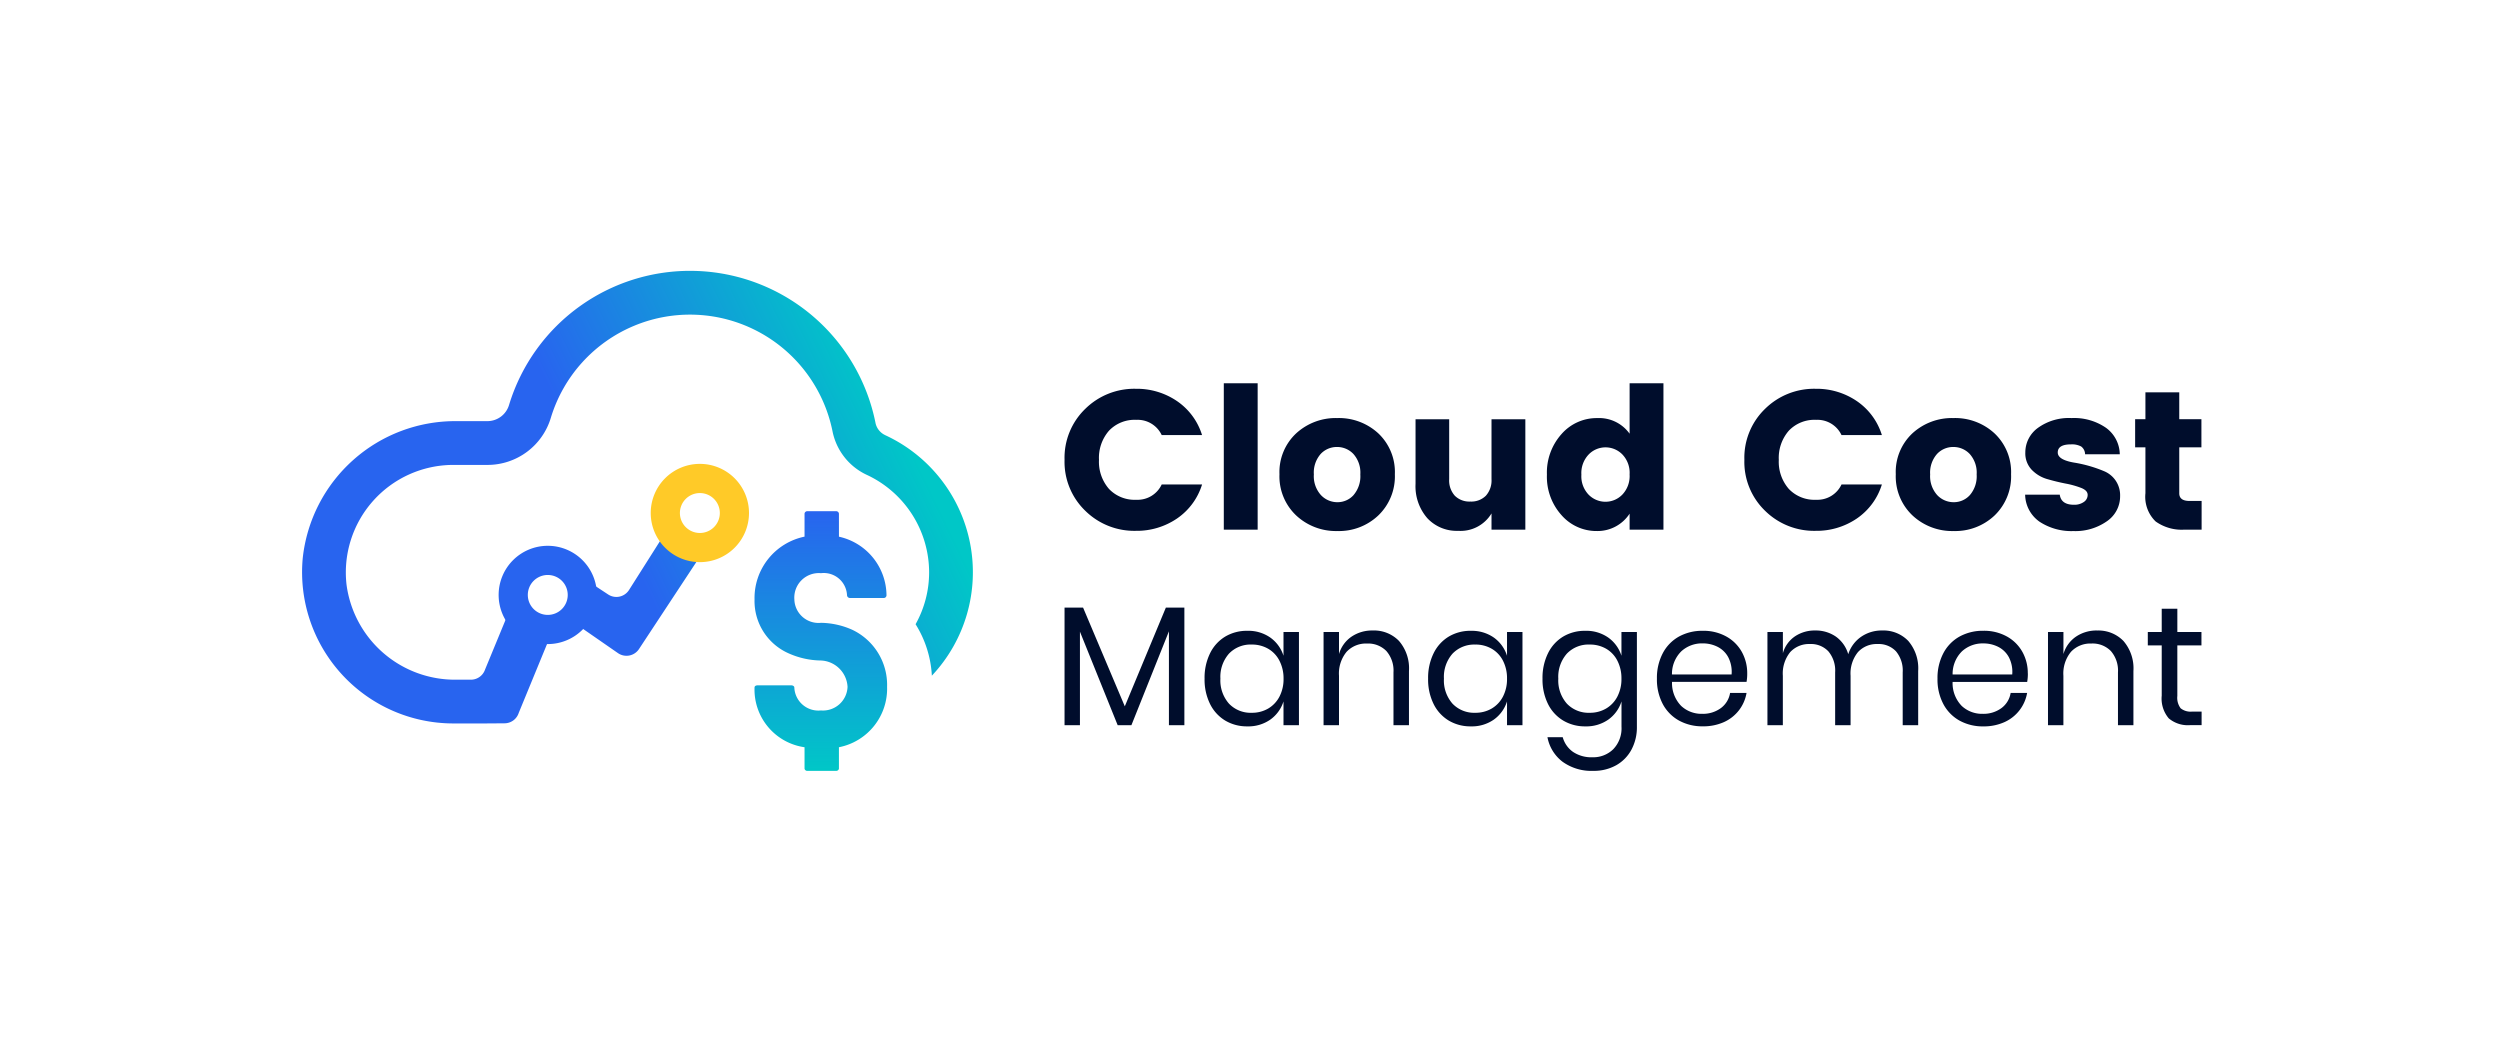
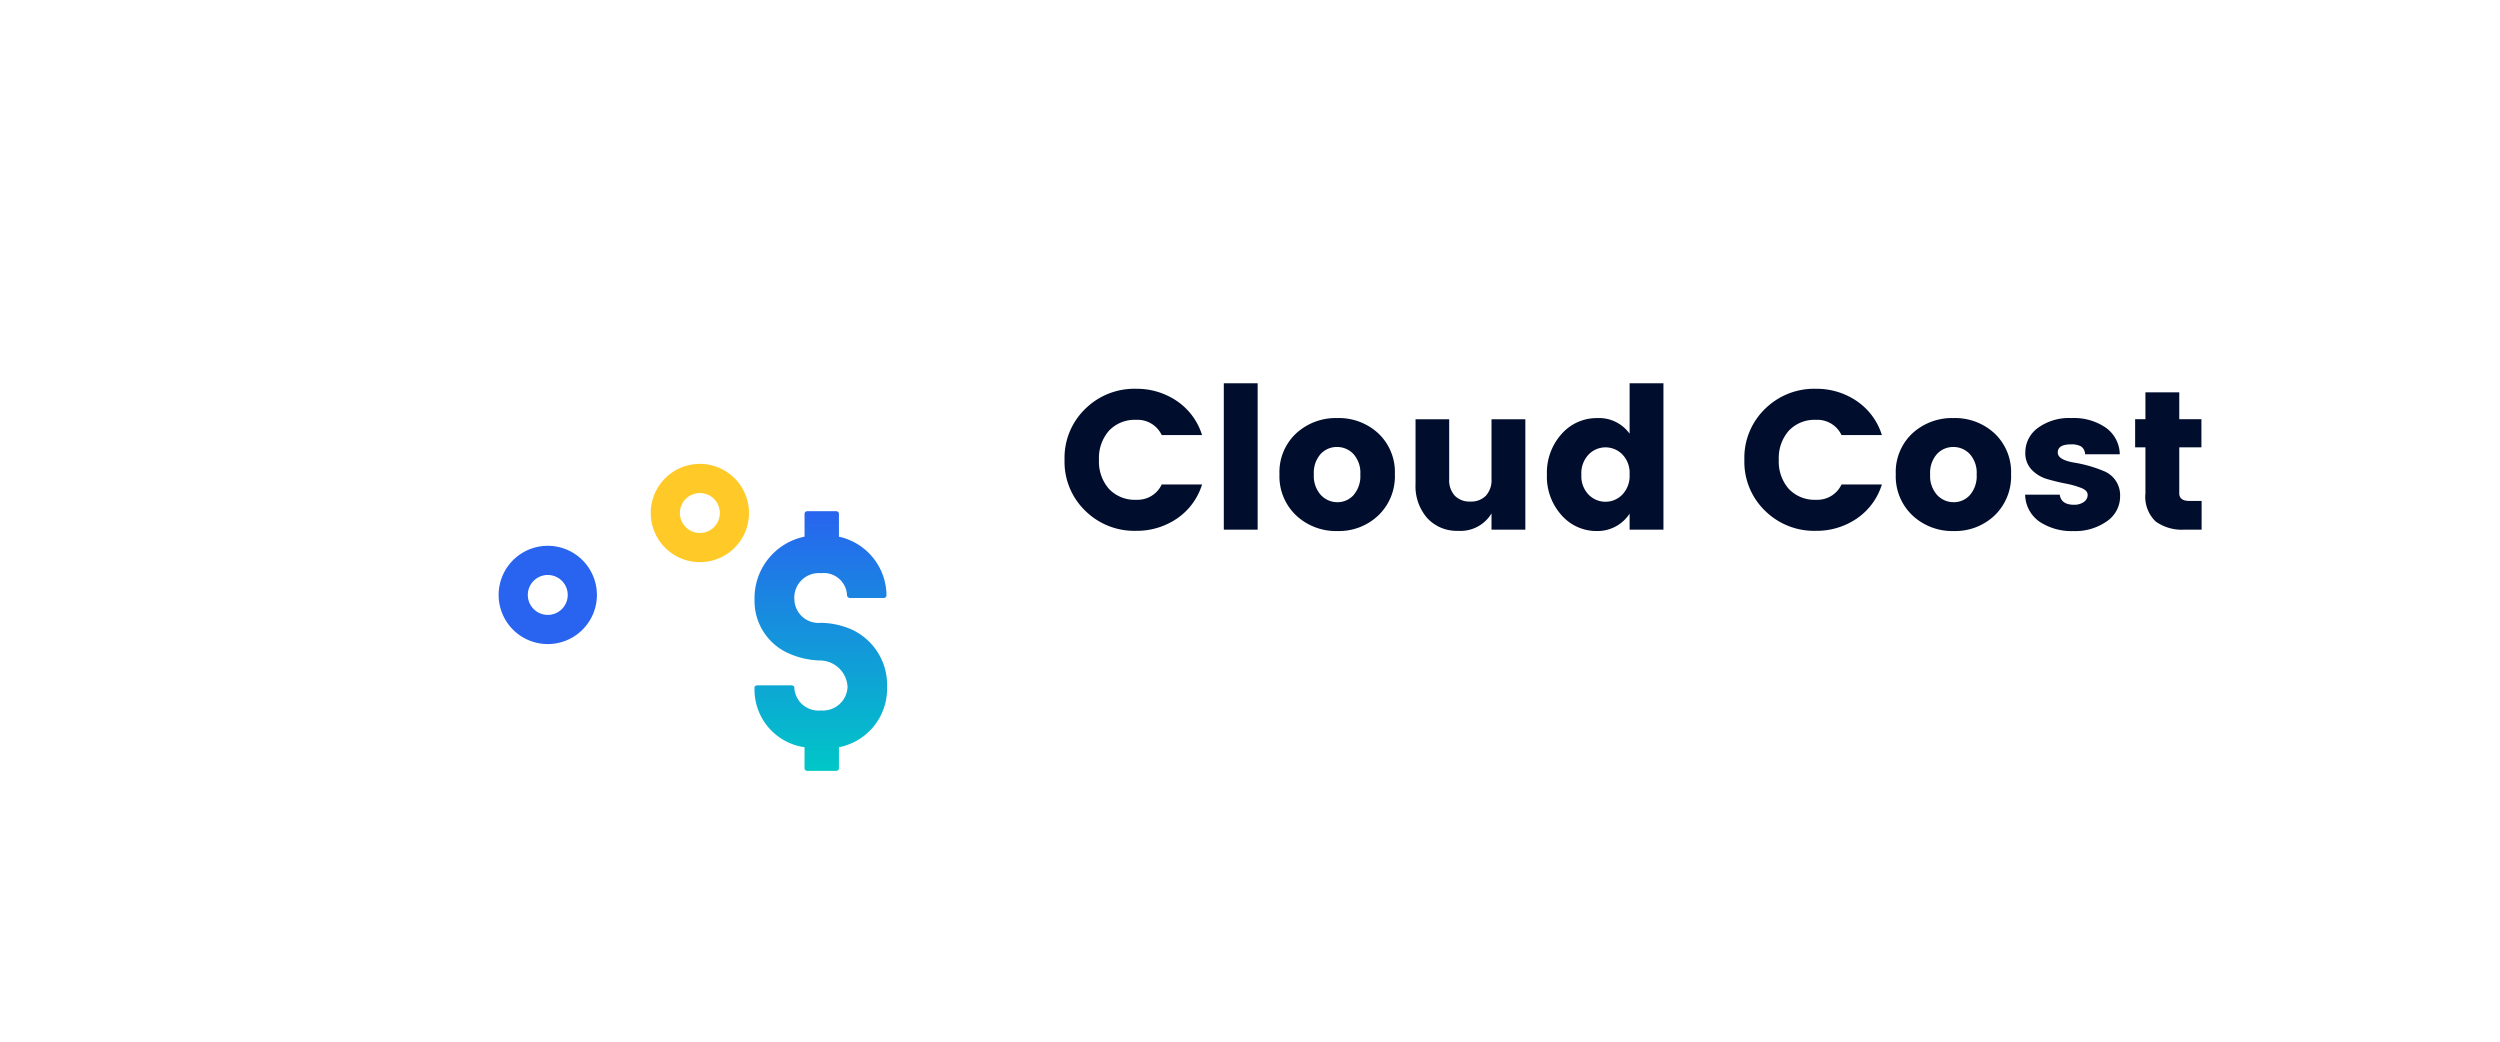
<svg xmlns="http://www.w3.org/2000/svg" xmlns:xlink="http://www.w3.org/1999/xlink" width="240" height="100" viewBox="0 0 240 100">
  <defs>
    <linearGradient id="linear-gradient" x1="0.5" x2="0.5" y2="1" gradientUnits="objectBoundingBox">
      <stop offset="0" stop-color="#2864ef" />
      <stop offset="1" stop-color="#00c7c7" />
    </linearGradient>
    <linearGradient id="linear-gradient-2" x1="0.55" y1="0.816" x2="1" y2="0.669" xlink:href="#linear-gradient" />
  </defs>
  <g id="Group_5048" data-name="Group 5048" transform="translate(11080 17122)">
    <rect id="Rectangle_2168" data-name="Rectangle 2168" width="240" height="100" transform="translate(-11080 -17122)" fill="#fff" />
    <g id="CCM-Logo" transform="translate(-11135.999 -17247)">
      <path id="Path_1975" data-name="Path 1975" d="M2.6-1.078A6.527,6.527,0,0,1,.612-5.969,6.527,6.527,0,0,1,2.6-10.86,6.7,6.7,0,0,1,7.45-12.788,6.85,6.85,0,0,1,11.4-11.611a6.139,6.139,0,0,1,2.412,3.267H9.938A2.551,2.551,0,0,0,7.507-9.806,3.394,3.394,0,0,0,4.876-8.761a3.967,3.967,0,0,0-.959,2.792,3.967,3.967,0,0,0,.959,2.792A3.394,3.394,0,0,0,7.507-2.133,2.551,2.551,0,0,0,9.938-3.6h3.875A6.139,6.139,0,0,1,11.4-.328,6.85,6.85,0,0,1,7.45.849,6.7,6.7,0,0,1,2.6-1.078ZM15.9.735V-13.32H19.15V.735Zm12.46-3.324a2.77,2.77,0,0,0,.646-1.975,2.686,2.686,0,0,0-.665-1.966A2.139,2.139,0,0,0,26.767-7.2,2.109,2.109,0,0,0,25.2-6.53a2.71,2.71,0,0,0-.655,1.966,2.7,2.7,0,0,0,.674,1.975A2.156,2.156,0,0,0,26.8-1.9,2.065,2.065,0,0,0,28.362-2.588ZM22.844-.632a5.155,5.155,0,0,1-1.6-3.951,5.08,5.08,0,0,1,1.6-3.922,5.607,5.607,0,0,1,3.951-1.472,5.573,5.573,0,0,1,3.941,1.472,5.1,5.1,0,0,1,1.586,3.922A5.2,5.2,0,0,1,30.736-.632,5.48,5.48,0,0,1,26.8.868,5.58,5.58,0,0,1,22.844-.632ZM41.6-9.863h3.248V.735H41.6V-.822A3.468,3.468,0,0,1,38.391.849,3.846,3.846,0,0,1,35.437-.366a4.662,4.662,0,0,1-1.13-3.3V-9.863h3.229v5.755a2.19,2.19,0,0,0,.541,1.586,1.976,1.976,0,0,0,1.491.56,1.976,1.976,0,0,0,1.491-.56A2.19,2.19,0,0,0,41.6-4.108ZM54.156-2.626a2.579,2.579,0,0,0,.7-1.937,2.547,2.547,0,0,0-.7-1.928,2.265,2.265,0,0,0-1.614-.674,2.249,2.249,0,0,0-1.614.684,2.579,2.579,0,0,0-.7,1.937,2.547,2.547,0,0,0,.7,1.928,2.265,2.265,0,0,0,1.614.674A2.249,2.249,0,0,0,54.156-2.626ZM48.325-.651a5.508,5.508,0,0,1-1.406-3.894,5.543,5.543,0,0,1,1.406-3.9,4.482,4.482,0,0,1,3.428-1.529,3.6,3.6,0,0,1,3.105,1.5V-13.32h3.248V.735H54.858V-.8A3.672,3.672,0,0,1,51.705.868,4.443,4.443,0,0,1,48.325-.651ZM67.86-1.078a6.527,6.527,0,0,1-1.985-4.891A6.527,6.527,0,0,1,67.86-10.86a6.7,6.7,0,0,1,4.853-1.928,6.85,6.85,0,0,1,3.951,1.178,6.138,6.138,0,0,1,2.412,3.267H75.2A2.551,2.551,0,0,0,72.77-9.806a3.394,3.394,0,0,0-2.631,1.045,3.967,3.967,0,0,0-.959,2.792,3.967,3.967,0,0,0,.959,2.792A3.394,3.394,0,0,0,72.77-2.133,2.551,2.551,0,0,0,75.2-3.6h3.875A6.138,6.138,0,0,1,76.663-.328,6.85,6.85,0,0,1,72.713.849,6.7,6.7,0,0,1,67.86-1.078Zm19.668-1.51a2.77,2.77,0,0,0,.646-1.975,2.686,2.686,0,0,0-.665-1.966A2.139,2.139,0,0,0,85.932-7.2a2.109,2.109,0,0,0-1.567.674,2.71,2.71,0,0,0-.655,1.966,2.7,2.7,0,0,0,.674,1.975A2.156,2.156,0,0,0,85.97-1.9,2.065,2.065,0,0,0,87.528-2.588ZM82.01-.632a5.155,5.155,0,0,1-1.6-3.951A5.08,5.08,0,0,1,82-8.505a5.607,5.607,0,0,1,3.951-1.472,5.573,5.573,0,0,1,3.941,1.472,5.1,5.1,0,0,1,1.586,3.922A5.2,5.2,0,0,1,89.9-.632,5.48,5.48,0,0,1,85.97.868,5.58,5.58,0,0,1,82.01-.632Zm10.836-6.04a2.9,2.9,0,0,1,1.2-2.355,5.069,5.069,0,0,1,3.238-.95,5.394,5.394,0,0,1,3.3.931,3.2,3.2,0,0,1,1.33,2.545H98.582a.932.932,0,0,0-.38-.75,1.875,1.875,0,0,0-.969-.2q-1.273,0-1.273.779,0,.7,1.557.969a12.661,12.661,0,0,1,2.868.817A2.5,2.5,0,0,1,101.5-4a2.508,2.508,0,0,1,.446,1.51,2.886,2.886,0,0,1-1.273,2.422,5.257,5.257,0,0,1-3.21.94,5.591,5.591,0,0,1-3.229-.883,3.237,3.237,0,0,1-1.406-2.612h3.324q.133.969,1.368.969a1.572,1.572,0,0,0,.94-.266.809.809,0,0,0,.37-.684q0-.418-.617-.665a8.4,8.4,0,0,0-1.491-.418q-.874-.171-1.757-.427a3.354,3.354,0,0,1-1.5-.893A2.286,2.286,0,0,1,92.846-6.672Zm15.765,4.653h1.159V.735h-1.652a4.3,4.3,0,0,1-2.764-.788,3.293,3.293,0,0,1-.978-2.707V-7.166h-.988v-2.7h.988v-2.583h3.248v2.583h2.127v2.7h-2.127v4.407Q107.623-2.019,108.611-2.019Z" transform="translate(157.584 175.111)" fill="#000d2c" />
-       <path id="Path_1976" data-name="Path 1976" d="M12.526-9.7V1.59H11.043V-7.421L7.442,1.59H6.122L2.5-7.388V1.59H1.022V-9.7H2.8L6.807-.219,10.75-9.7ZM18.571-7.47a3.676,3.676,0,0,1,2.208.652,3.4,3.4,0,0,1,1.263,1.744V-7.356h1.483V1.59H22.042V-.691a3.4,3.4,0,0,1-1.263,1.744,3.676,3.676,0,0,1-2.208.652,4.055,4.055,0,0,1-2.118-.554A3.832,3.832,0,0,1,14.995-.438a5.281,5.281,0,0,1-.53-2.436,5.332,5.332,0,0,1,.53-2.444,3.821,3.821,0,0,1,1.458-1.6A4.055,4.055,0,0,1,18.571-7.47ZM19-6.15a2.872,2.872,0,0,0-2.192.872,3.361,3.361,0,0,0-.823,2.4,3.361,3.361,0,0,0,.823,2.4A2.872,2.872,0,0,0,19,.4a3.043,3.043,0,0,0,1.572-.407,2.836,2.836,0,0,0,1.084-1.149,3.631,3.631,0,0,0,.391-1.719A3.68,3.68,0,0,0,21.651-4.6a2.77,2.77,0,0,0-1.084-1.149A3.091,3.091,0,0,0,19-6.15ZM30.6-7.5a3.34,3.34,0,0,1,2.526,1,4.016,4.016,0,0,1,.961,2.892v5.2H32.6V-3.477a2.858,2.858,0,0,0-.684-2.053,2.447,2.447,0,0,0-1.858-.717,2.54,2.54,0,0,0-1.955.79,3.274,3.274,0,0,0-.733,2.306V1.59H25.888V-7.356H27.37v2.118a3.047,3.047,0,0,1,1.214-1.678A3.519,3.519,0,0,1,30.6-7.5Zm9.435.033a3.676,3.676,0,0,1,2.208.652A3.4,3.4,0,0,1,43.5-5.074V-7.356h1.483V1.59H43.5V-.691a3.4,3.4,0,0,1-1.263,1.744,3.676,3.676,0,0,1-2.208.652,4.055,4.055,0,0,1-2.118-.554A3.832,3.832,0,0,1,36.455-.438a5.281,5.281,0,0,1-.53-2.436,5.332,5.332,0,0,1,.53-2.444,3.821,3.821,0,0,1,1.458-1.6A4.055,4.055,0,0,1,40.031-7.47Zm.424,1.32a2.872,2.872,0,0,0-2.192.872,3.361,3.361,0,0,0-.823,2.4,3.361,3.361,0,0,0,.823,2.4A2.872,2.872,0,0,0,40.455.4a3.043,3.043,0,0,0,1.572-.407,2.836,2.836,0,0,0,1.084-1.149A3.631,3.631,0,0,0,43.5-2.875,3.68,3.68,0,0,0,43.111-4.6a2.77,2.77,0,0,0-1.084-1.149A3.091,3.091,0,0,0,40.455-6.15ZM51.014-7.47a3.676,3.676,0,0,1,2.208.652,3.4,3.4,0,0,1,1.263,1.744V-7.356h1.483V1.737a4.54,4.54,0,0,1-.521,2.2,3.745,3.745,0,0,1-1.467,1.5,4.372,4.372,0,0,1-2.2.538A4.723,4.723,0,0,1,48.831,5.1a3.847,3.847,0,0,1-1.45-2.355h1.467a2.54,2.54,0,0,0,.986,1.409A3.156,3.156,0,0,0,51.7,4.67a2.736,2.736,0,0,0,2-.774,2.884,2.884,0,0,0,.79-2.159V-.691a3.4,3.4,0,0,1-1.263,1.744,3.676,3.676,0,0,1-2.208.652A4.055,4.055,0,0,1,48.9,1.15,3.832,3.832,0,0,1,47.437-.438a5.281,5.281,0,0,1-.53-2.436,5.332,5.332,0,0,1,.53-2.444,3.821,3.821,0,0,1,1.458-1.6A4.055,4.055,0,0,1,51.014-7.47Zm.424,1.32a2.872,2.872,0,0,0-2.192.872,3.361,3.361,0,0,0-.823,2.4,3.361,3.361,0,0,0,.823,2.4A2.872,2.872,0,0,0,51.438.4,3.043,3.043,0,0,0,53.01-.007a2.836,2.836,0,0,0,1.084-1.149,3.632,3.632,0,0,0,.391-1.719A3.68,3.68,0,0,0,54.094-4.6,2.77,2.77,0,0,0,53.01-5.751,3.091,3.091,0,0,0,51.438-6.15ZM66.559-3.38a4.416,4.416,0,0,1-.065.815H59.341a3.135,3.135,0,0,0,.872,2.3A2.845,2.845,0,0,0,62.225.5a2.908,2.908,0,0,0,1.8-.546,2.257,2.257,0,0,0,.888-1.458h1.581A3.757,3.757,0,0,1,65.769.156,3.763,3.763,0,0,1,64.311,1.3,4.83,4.83,0,0,1,62.29,1.7a4.606,4.606,0,0,1-2.281-.554A3.915,3.915,0,0,1,58.453-.438a5.028,5.028,0,0,1-.562-2.436,5.075,5.075,0,0,1,.562-2.444,3.9,3.9,0,0,1,1.556-1.6A4.606,4.606,0,0,1,62.29-7.47a4.5,4.5,0,0,1,2.273.554,3.815,3.815,0,0,1,1.483,1.483A4.173,4.173,0,0,1,66.559-3.38Zm-1.5.1a3.043,3.043,0,0,0-.326-1.662,2.382,2.382,0,0,0-1.027-.994,3.125,3.125,0,0,0-1.418-.326,2.934,2.934,0,0,0-2.053.758,3.054,3.054,0,0,0-.9,2.224ZM79.5-7.5a3.314,3.314,0,0,1,2.518,1,4.038,4.038,0,0,1,.953,2.892v5.2H81.485V-3.477A2.884,2.884,0,0,0,80.841-5.5a2.281,2.281,0,0,0-1.768-.7,2.429,2.429,0,0,0-1.882.774,3.257,3.257,0,0,0-.709,2.273V1.59H75V-3.477A2.861,2.861,0,0,0,74.348-5.5a2.287,2.287,0,0,0-1.76-.7,2.449,2.449,0,0,0-1.9.774,3.257,3.257,0,0,0-.709,2.273V1.59H68.5V-7.356h1.483v2.037A2.906,2.906,0,0,1,71.146-6.94,3.388,3.388,0,0,1,73.077-7.5a3.4,3.4,0,0,1,1.98.578,3.148,3.148,0,0,1,1.2,1.7,3.234,3.234,0,0,1,1.255-1.686A3.468,3.468,0,0,1,79.5-7.5Zm14,4.123a4.416,4.416,0,0,1-.065.815H86.276a3.135,3.135,0,0,0,.872,2.3A2.845,2.845,0,0,0,89.16.5a2.908,2.908,0,0,0,1.8-.546,2.257,2.257,0,0,0,.888-1.458h1.581A3.758,3.758,0,0,1,92.7.156,3.763,3.763,0,0,1,91.246,1.3a4.83,4.83,0,0,1-2.021.407,4.606,4.606,0,0,1-2.281-.554A3.915,3.915,0,0,1,85.388-.438a5.027,5.027,0,0,1-.562-2.436,5.075,5.075,0,0,1,.562-2.444,3.9,3.9,0,0,1,1.556-1.6,4.606,4.606,0,0,1,2.281-.554,4.5,4.5,0,0,1,2.273.554,3.814,3.814,0,0,1,1.483,1.483A4.173,4.173,0,0,1,93.494-3.38Zm-1.5.1a3.043,3.043,0,0,0-.326-1.662,2.382,2.382,0,0,0-1.027-.994,3.125,3.125,0,0,0-1.418-.326,2.934,2.934,0,0,0-2.053.758,3.054,3.054,0,0,0-.9,2.224Zm8.147-4.22a3.34,3.34,0,0,1,2.526,1,4.016,4.016,0,0,1,.961,2.892v5.2h-1.483V-3.477a2.858,2.858,0,0,0-.684-2.053A2.447,2.447,0,0,0,99.6-6.248a2.54,2.54,0,0,0-1.955.79,3.274,3.274,0,0,0-.733,2.306V1.59H95.433V-7.356h1.483v2.118A3.048,3.048,0,0,1,98.13-6.916,3.519,3.519,0,0,1,100.142-7.5ZM110.18.287v1.3h-1.108a2.845,2.845,0,0,1-2.045-.652,2.944,2.944,0,0,1-.676-2.183V-6.068h-1.336V-7.356h1.336V-9.588h1.5v2.232h2.314v1.287H107.85v4.856a1.673,1.673,0,0,0,.318,1.181,1.529,1.529,0,0,0,1.1.318Z" transform="translate(157.173 193.027)" fill="#000d2c" />
      <g id="Group_1168" data-name="Group 1168" transform="translate(85 151)">
        <g id="Group_1165" data-name="Group 1165" transform="translate(43.441 23.078)">
          <path id="Path_1780" data-name="Path 1780" d="M137.781,244.8a5.809,5.809,0,0,1,4.565,5.627.265.265,0,0,1-.287.259h-3.216a.283.283,0,0,1-.287-.259,2.233,2.233,0,0,0-2.5-2.124,2.356,2.356,0,0,0-2.555,2.526,2.321,2.321,0,0,0,2.555,2.24,7.6,7.6,0,0,1,2.986.66,5.853,5.853,0,0,1,3.36,5.484,5.727,5.727,0,0,1-4.623,5.8v2.068a.267.267,0,0,1-.287.2h-2.727a.267.267,0,0,1-.287-.2v-2.068a5.592,5.592,0,0,1-4.8-5.742c0-.115.116-.2.287-.2h3.245c.144,0,.287.087.287.2a2.312,2.312,0,0,0,2.555,2.21,2.362,2.362,0,0,0,2.555-2.268,2.671,2.671,0,0,0-2.555-2.527,7.8,7.8,0,0,1-3.043-.661,5.49,5.49,0,0,1-3.331-5.2,6.018,6.018,0,0,1,4.8-6.029v-2.211a.263.263,0,0,1,.287-.23h2.727a.263.263,0,0,1,.287.23Z" transform="translate(-129.684 -242.356)" fill="url(#linear-gradient)" />
        </g>
-         <path id="Path_1781" data-name="Path 1781" d="M125.129,227.219a1.66,1.66,0,0,1-.9-1.216,18.159,18.159,0,0,0-35.163-1.67,2.171,2.171,0,0,1-2.075,1.564H84.041a14.729,14.729,0,0,0-14.785,13.157,14.527,14.527,0,0,0,14.449,15.865h3.013c.062,0,1.091-.006,1.92-.014a1.434,1.434,0,0,0,1.354-1l3.226-7.847a1.436,1.436,0,0,1,2.187-.743l4.113,2.852a1.437,1.437,0,0,0,2.018-.389l7.28-11.047a2.591,2.591,0,0,1-3.928-1.423l-4.308,6.8a1.437,1.437,0,0,1-2,.431l-5.507-3.628a1.436,1.436,0,0,0-2.149.735l-4.165,10.1a1.436,1.436,0,0,1-1.359.972H83.984a10.5,10.5,0,0,1-10.522-9.113A10.324,10.324,0,0,1,83.706,230.1h3.28a6.347,6.347,0,0,0,6.094-4.541,13.959,13.959,0,0,1,27.029,1.282,5.89,5.89,0,0,0,3.268,4.2,10.343,10.343,0,0,1,6.013,9.372,10.2,10.2,0,0,1-1.3,4.981,10.331,10.331,0,0,1,1.562,4.94,14.493,14.493,0,0,0-4.522-23.11ZM92.86,239.743a2.775,2.775,0,1,1-2.775,2.775A2.775,2.775,0,0,1,92.86,239.743Z" transform="translate(-69.195 -211.468)" fill="url(#linear-gradient-2)" />
        <g id="Group_1166" data-name="Group 1166" transform="translate(18.867 26.397)">
          <path id="Path_1782" data-name="Path 1782" d="M100.184,248.224a4.717,4.717,0,1,0,4.717,4.717A4.717,4.717,0,0,0,100.184,248.224Zm0,6.633a1.916,1.916,0,1,1,1.916-1.916A1.916,1.916,0,0,1,100.184,254.857Z" transform="translate(-95.466 -248.224)" fill="#2864ef" />
        </g>
        <g id="Group_1167" data-name="Group 1167" transform="translate(33.468 18.532)">
          <path id="Path_1783" data-name="Path 1783" d="M120.514,237.273a4.717,4.717,0,1,0,4.718,4.718A4.717,4.717,0,0,0,120.514,237.273Zm0,6.634a1.916,1.916,0,1,1,1.917-1.916A1.916,1.916,0,0,1,120.514,243.907Z" transform="translate(-115.797 -237.273)" fill="#ffca28" />
        </g>
      </g>
    </g>
  </g>
</svg>